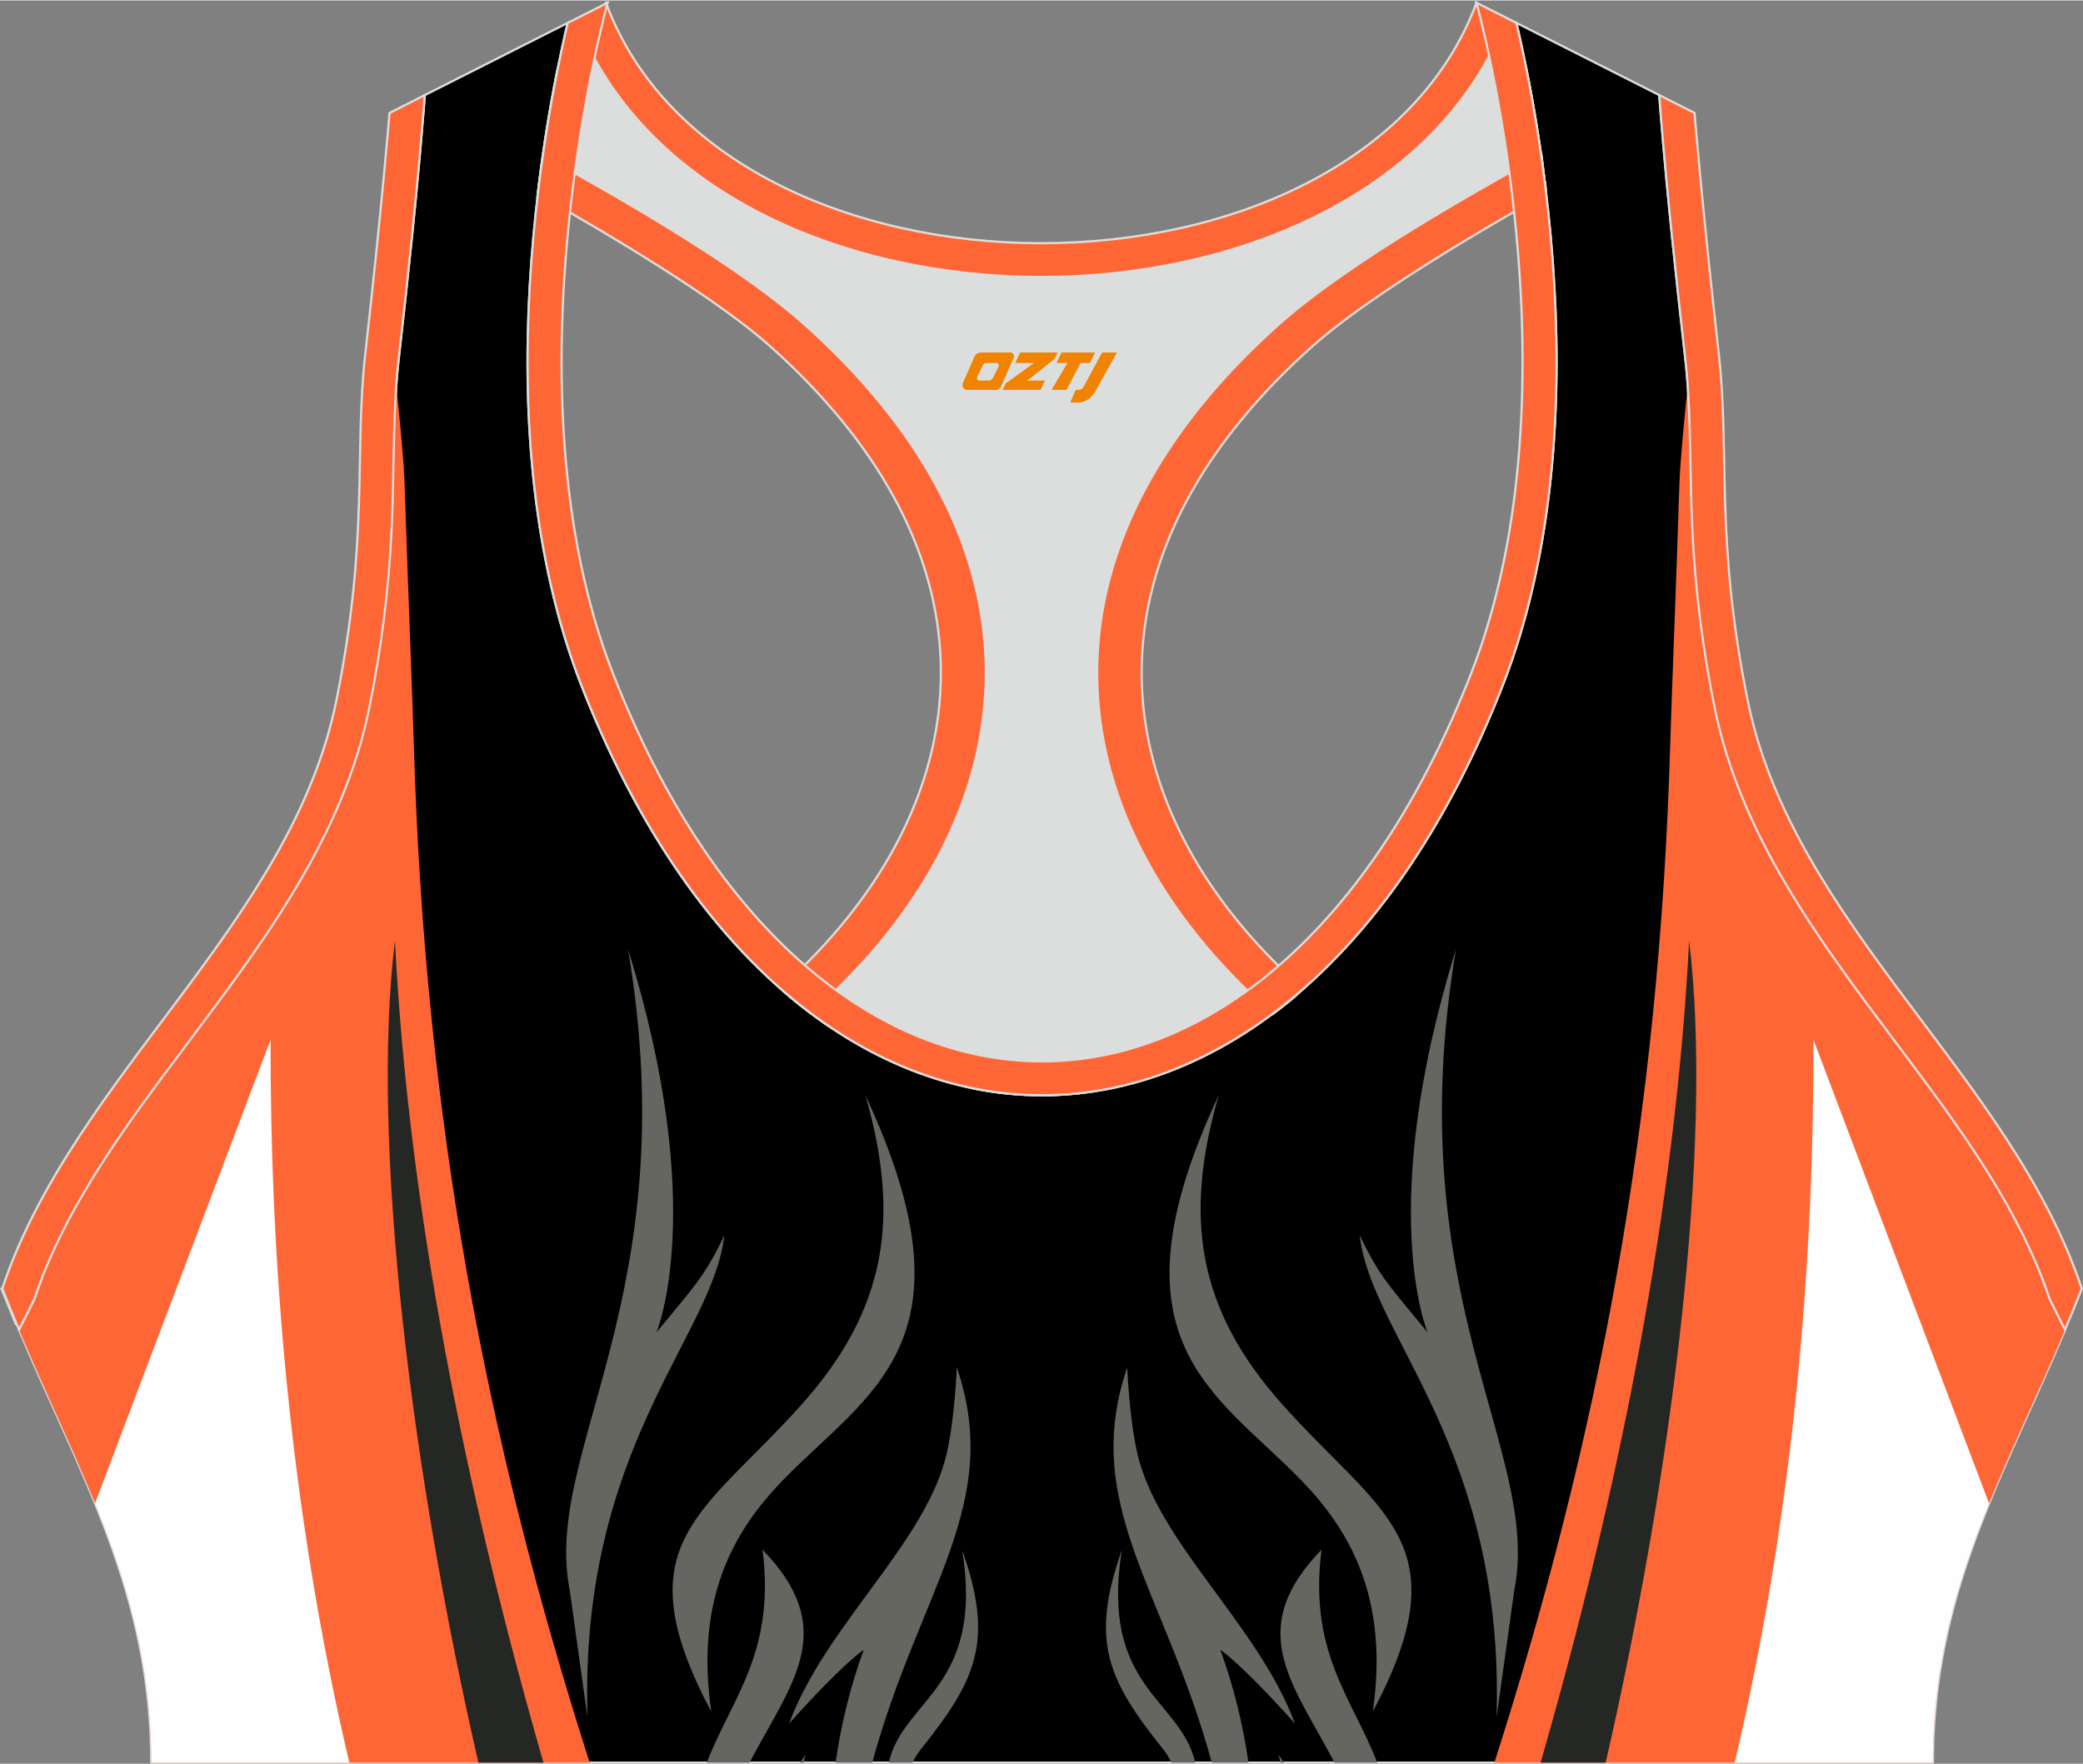
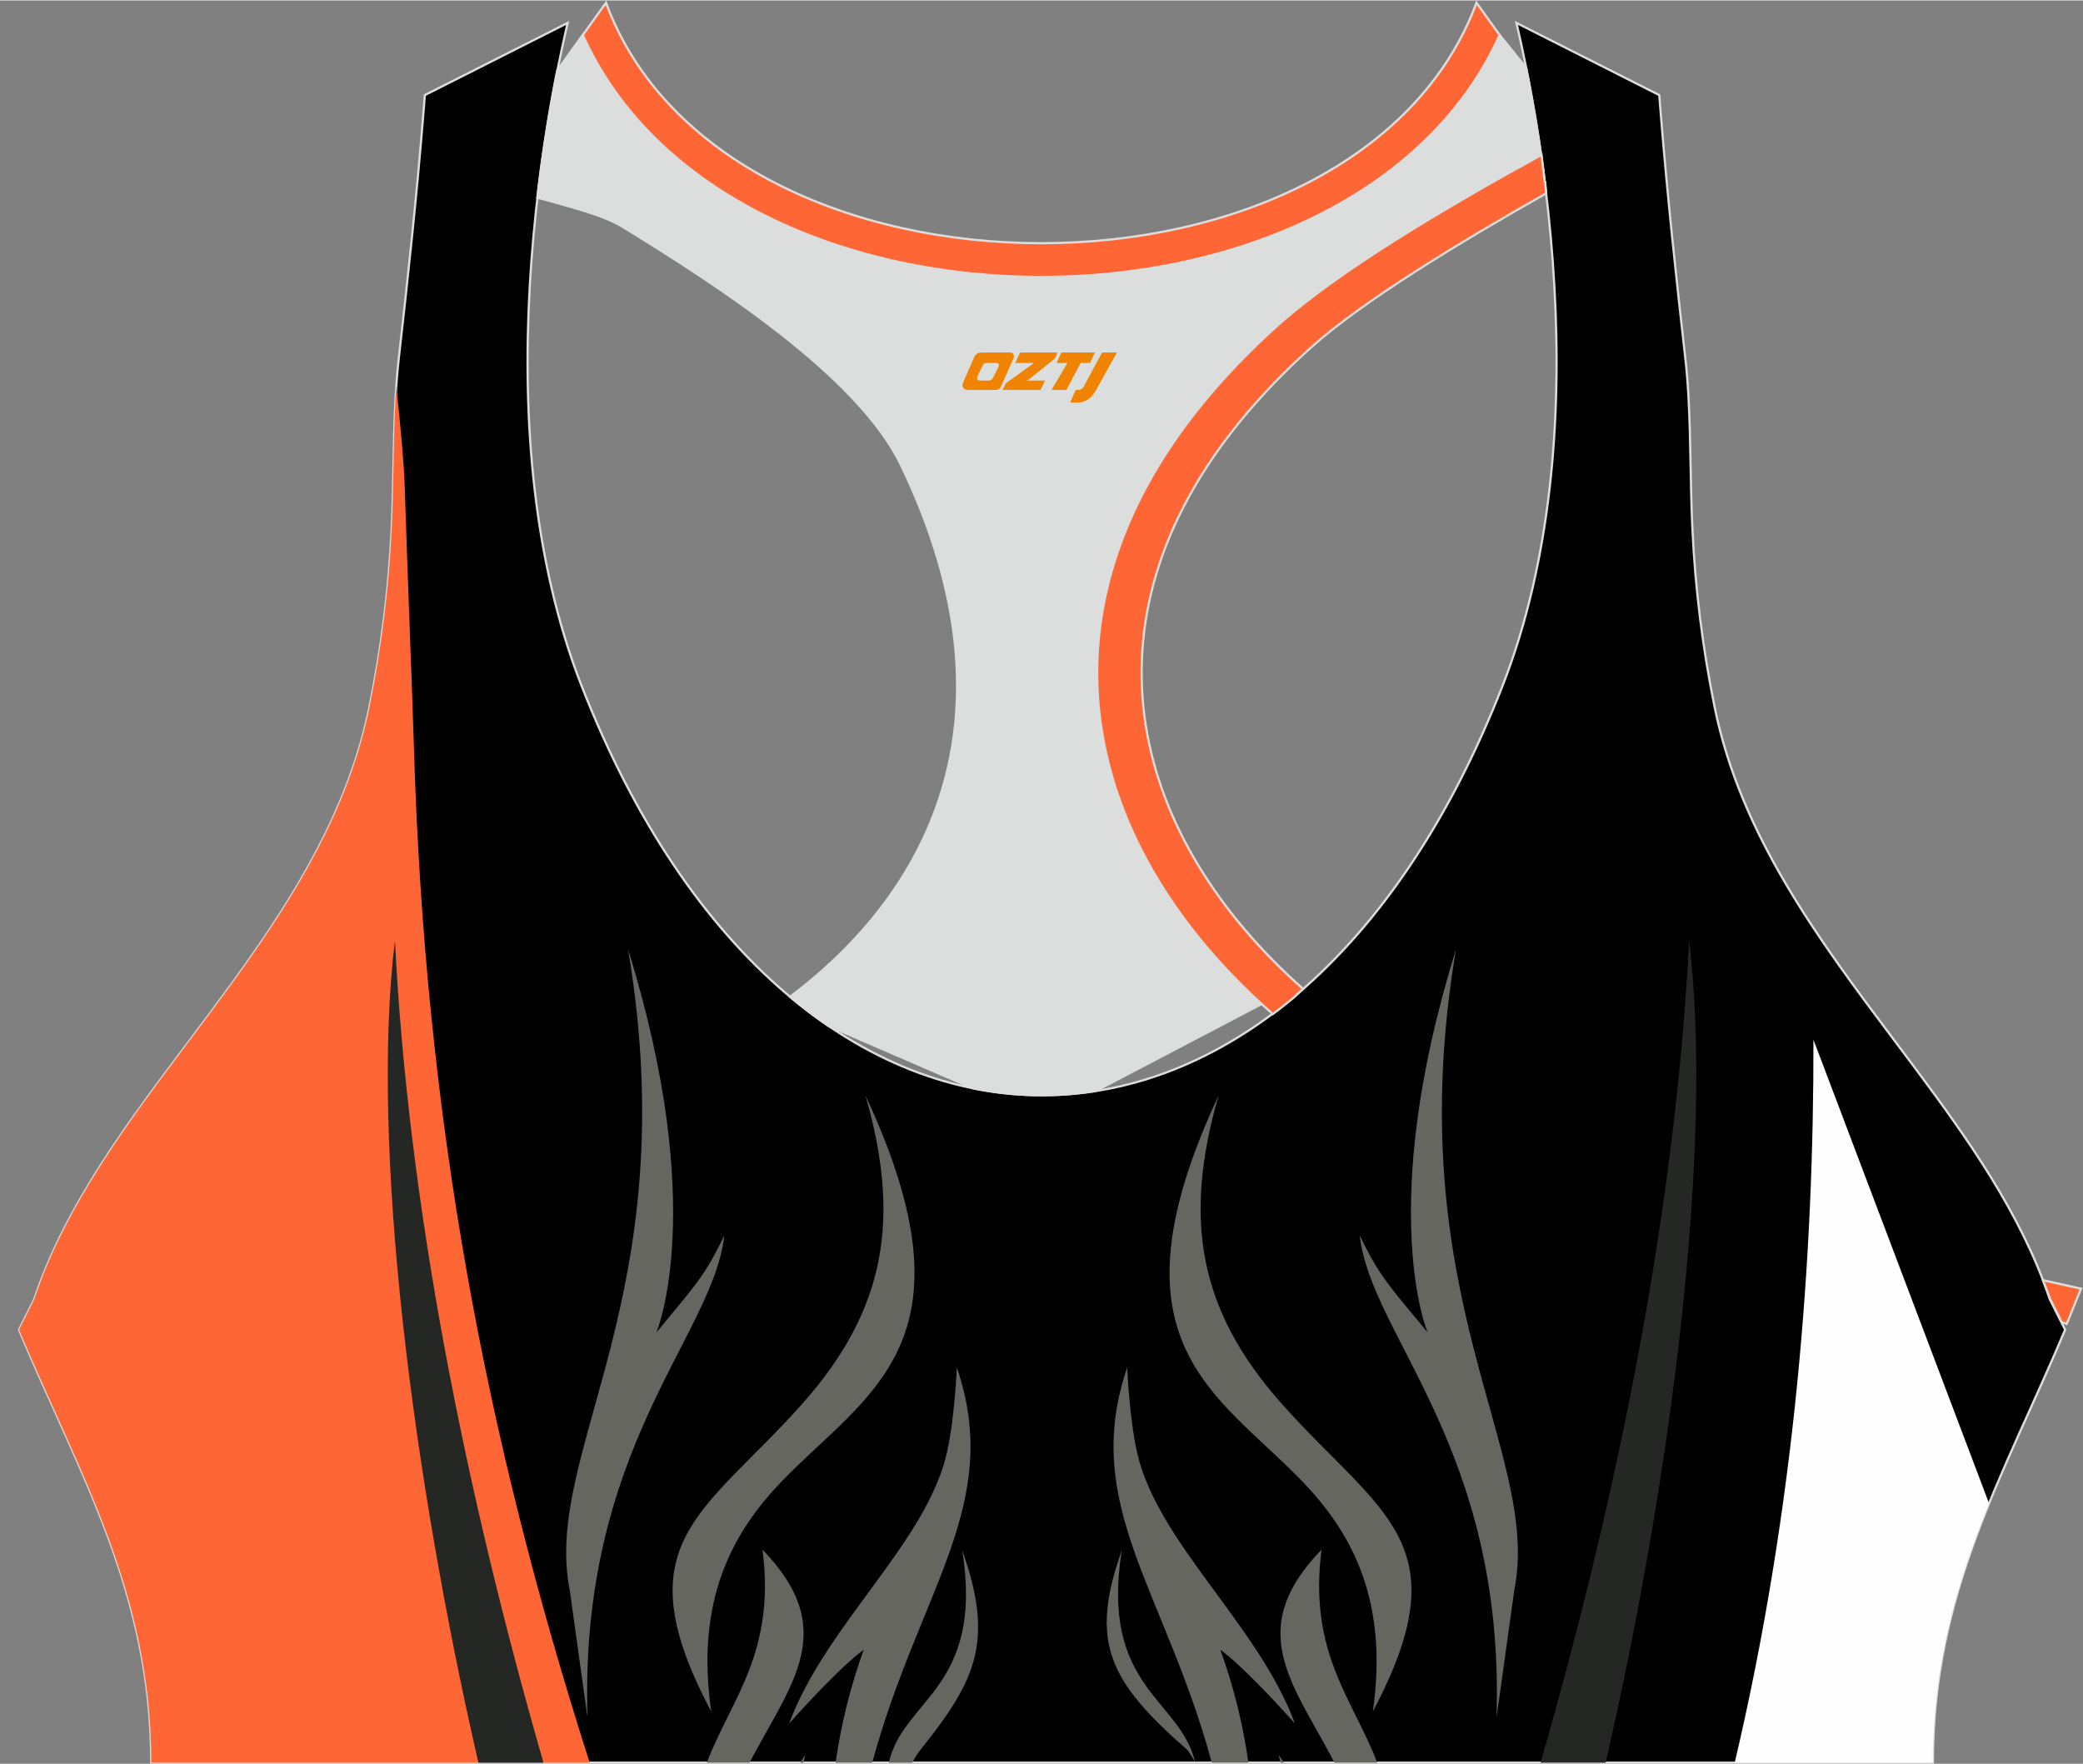
<svg xmlns="http://www.w3.org/2000/svg" version="1.1" id="图层_1" x="0px" y="0px" width="378.8px" height="320.8px" viewBox="0 0 378.95 320.77" enable-background="new 0 0 378.95 320.77" xml:space="preserve">
  <rect x="0" y="0" width="378.95" height="320.77" fill="#808080" stroke="none" />
  <g>
    <path fill-rule="evenodd" clip-rule="evenodd" stroke="#DCDDDD" stroke-width="0.4" stroke-miterlimit="22.926" d="M275.88,4.09   l25.98,13.13l0.3,3.74c1.19,14.71,2.78,29.47,4.44,44.13c0.27,2.35,0.45,4.72,0.58,7.08c0.43,7.96,0.33,15.95,0.71,23.93   c0.52,11,1.86,21.69,4.05,32.49c4.72,23.22,18.82,42.1,32.73,60.65c9.62,12.83,19.79,26.21,26.01,41.09   c0.82,1.96,1.57,3.94,2.24,5.95l2.78,5.55c-11.28,26.72-24.06,47.88-24.06,78.74H189.83h-0.52H27.52   c0-30.86-12.78-52.02-24.06-78.74l2.78-5.55c5.76-17.31,17.41-32.6,28.24-47.04c10.28-13.7,20.75-27.66,27.41-43.56   c2.31-5.52,4.13-11.22,5.32-17.09c2.19-10.79,3.53-21.49,4.05-32.49c0.38-7.97,0.28-15.97,0.71-23.93   c0.13-2.37,0.31-4.73,0.58-7.08c1.66-14.66,3.25-29.42,4.44-44.13l0.3-3.74l25.98-13.13c-0.37,1.57-0.71,3.15-1.05,4.71   c-1.78,8.29-3.18,16.69-4.21,25.1c-2.93,23.86-3.13,49.43,2.32,72.94c1.4,6.05,3.2,12.02,5.46,17.81   c38.8,99.35,128.77,99.35,167.57,0c2.26-5.79,4.06-11.76,5.46-17.81c5.45-23.5,5.26-49.08,2.32-72.94   c-1.03-8.41-2.43-16.81-4.21-25.1C276.59,7.24,276.25,5.67,275.88,4.09z" />
    <g>
      <path fill-rule="evenodd" clip-rule="evenodd" fill="#FF6635" d="M72.09,70.09c0.74,7.05,1.4,13.88,1.53,18.13    c0.59,18.22,1.46,39.92,1.66,46.89c1.97,68.33,13.1,126.44,31.99,185.45H27.52c0-30.86-12.78-52.02-24.06-78.74l2.78-5.55    c5.76-17.31,17.41-32.6,28.24-47.04c10.28-13.7,20.75-27.66,27.41-43.56c2.31-5.52,4.13-11.22,5.32-17.09    c2.19-10.79,3.53-21.49,4.05-32.49c0.38-7.97,0.28-15.97,0.71-23.93C72,71.48,72.05,70.78,72.09,70.09z" />
      <path fill-rule="evenodd" clip-rule="evenodd" fill="#252725" d="M71.85,171.01c2.43,48.21,12.7,99.83,27.02,149.56H87.03    C75.04,268.37,67.33,208.09,71.85,171.01z" />
-       <path fill-rule="evenodd" clip-rule="evenodd" fill="#FEFEFE" d="M49.23,189.05c-0.08,39.09,3.24,84.49,14.32,131.52H27.52    c0-18.02-4.36-32.73-10.23-47.16L49.23,189.05z" />
      <g>
        <path fill-rule="evenodd" clip-rule="evenodd" fill="#666661" d="M114.27,172.66c10.62,63.25-15.65,91.28-10.62,116.52     c2.46,17.76,3.23,23.1,3.23,23.1c-1.51-49.04,22.89-69.3,24.89-87.63c-3.69,7.75-5.72,9.55-12.35,17.66     C119.41,242.32,128.95,219.92,114.27,172.66z" />
        <path fill-rule="evenodd" clip-rule="evenodd" fill="#666661" d="M157.45,199.21c6.39,22.2,3.86,38.85-11.54,56.13     c-17.87,20.05-32.88,25.14-16.52,55.93c-2.95-20.45,4.02-32.75,12.89-41.93C157.78,253.28,178.46,244.17,157.45,199.21z" />
        <path fill-rule="evenodd" clip-rule="evenodd" fill="#666661" d="M138.72,281.83c2.4,18.76-5.64,27.05-10.13,38.73h7.78     c0.27-0.52,0.54-1.04,0.82-1.55C144.49,305.5,152.4,295.94,138.72,281.83z" />
        <path fill-rule="evenodd" clip-rule="evenodd" fill="#666661" d="M143.56,313.45c6.67-18,25.05-32.96,28.72-49.33     c1.43-6.39,1.79-15.44,1.79-15.44c8.5,24.91-6.8,40.39-15.39,71.88h-6.66c0.99-7,2.71-13.89,5.11-20.52     C157.12,300.05,153.55,302.31,143.56,313.45z" />
        <path fill-rule="evenodd" clip-rule="evenodd" fill="#666661" d="M146.53,319.14c-0.32,0.47-0.63,0.94-0.95,1.42h0.59     C146.29,320.1,146.41,319.62,146.53,319.14z" />
        <path fill-rule="evenodd" clip-rule="evenodd" fill="#666661" d="M175.06,281.95c3.99,25.08-10.76,27.02-13.36,38.62h4.29     c0.41-0.83,0.89-1.62,1.46-2.34C177.51,305.67,180.95,298.57,175.06,281.95z" />
        <path fill-rule="evenodd" clip-rule="evenodd" fill="#666661" d="M264.87,172.66c-10.62,63.25,15.65,91.28,10.62,116.52     c-2.46,17.76-3.23,23.1-3.23,23.1c1.51-49.04-22.89-69.3-24.89-87.63c3.69,7.75,5.72,9.55,12.35,17.66     C259.73,242.32,250.19,219.92,264.87,172.66z" />
        <path fill-rule="evenodd" clip-rule="evenodd" fill="#666661" d="M221.69,199.21c-6.39,22.2-3.86,38.85,11.54,56.13     c17.87,20.05,32.88,25.14,16.52,55.93c2.95-20.45-4.02-32.75-12.89-41.93C221.36,253.28,200.68,244.17,221.69,199.21z" />
        <path fill-rule="evenodd" clip-rule="evenodd" fill="#666661" d="M240.42,281.83c-2.4,18.76,5.64,27.05,10.13,38.73h-7.78     c-0.27-0.52-0.54-1.04-0.82-1.55C234.65,305.5,226.74,295.94,240.42,281.83z" />
        <path fill-rule="evenodd" clip-rule="evenodd" fill="#666661" d="M235.58,313.45c-6.67-18-25.05-32.96-28.72-49.33     c-1.43-6.39-1.79-15.44-1.79-15.44c-8.5,24.91,6.8,40.39,15.39,71.88h6.66c-0.99-7-2.71-13.89-5.11-20.52     C222.02,300.05,225.59,302.31,235.58,313.45z" />
        <path fill-rule="evenodd" clip-rule="evenodd" fill="#666661" d="M232.61,319.14c0.32,0.47,0.63,0.94,0.95,1.42h-0.59     C232.85,320.1,232.73,319.62,232.61,319.14z" />
-         <path fill-rule="evenodd" clip-rule="evenodd" fill="#666661" d="M204.08,281.95c-3.99,25.08,10.76,27.02,13.36,38.62h-4.29     c-0.41-0.83-0.89-1.62-1.46-2.34C201.63,305.67,198.19,298.57,204.08,281.95z" />
+         <path fill-rule="evenodd" clip-rule="evenodd" fill="#666661" d="M204.08,281.95c-3.99,25.08,10.76,27.02,13.36,38.62c-0.41-0.83-0.89-1.62-1.46-2.34C201.63,305.67,198.19,298.57,204.08,281.95z" />
      </g>
-       <path fill-rule="evenodd" clip-rule="evenodd" fill="#FF6635" d="M307.05,70.09c-0.74,7.05-1.4,13.88-1.53,18.13    c-0.59,18.22-1.46,39.92-1.66,46.89c-1.97,68.33-13.1,126.44-31.99,185.45h79.76c0-30.86,12.78-52.02,24.06-78.74l-2.78-5.55    c-0.67-2.01-1.42-4-2.24-5.95c-6.22-14.88-16.38-28.26-26.01-41.09c-13.91-18.55-28.02-37.43-32.73-60.65    c-2.19-10.79-3.53-21.49-4.05-32.49c-0.38-7.97-0.28-15.97-0.71-23.93C307.14,71.48,307.09,70.78,307.05,70.09z" />
      <path fill-rule="evenodd" clip-rule="evenodd" fill="#252725" d="M307.29,171.01c-2.43,48.21-12.7,99.83-27.02,149.56h11.84    C304.1,268.37,311.81,208.09,307.29,171.01z" />
      <path fill-rule="evenodd" clip-rule="evenodd" fill="#FEFEFE" d="M329.91,189.05c0.08,39.09-3.24,84.49-14.32,131.52h36.04    c0-18.02,4.36-32.73,10.23-47.16L329.91,189.05z" />
    </g>
    <path fill-rule="evenodd" clip-rule="evenodd" fill="#DCDDDD" stroke="#DCDDDD" stroke-width="0.4" stroke-miterlimit="22.926" d="   M272.82,6.29l4.81,5.93c1.38,6.84,2.5,13.74,3.37,20.66c-23.16,11.23-48.23,28.16-60.89,46.31C187.73,125.59,209.87,155,234.42,180   l-35.08,18.39c-7.43,1.17-14.92,1.01-22.33-0.49l-26.37-11.4c-2.34-1.59-4.64-3.34-6.91-5.24c24.08-18.14,42.84-49.69,20.18-96.74   c-7.93-16.46-34.11-33.18-50.68-43.36c-3.5-2.15-9.7-3.69-15.48-5.29c0.08-0.66,0.15-1.31,0.23-1.97c0.87-7.08,2-14.15,3.39-21.16   l4.64-6.46C132.4,64.97,246.46,64.97,272.82,6.29z" />
-     <path fill-rule="evenodd" clip-rule="evenodd" fill="#FF6635" stroke="#DCDDDD" stroke-width="0.4" stroke-miterlimit="22.926" d="   M2.87,240.76l-2.6-6.42c2.5-0.56,4.91-1.1,7.24-1.61c-0.45,1.18-0.88,2.36-1.28,3.55l-2.1,4.19L2.87,240.76L2.87,240.76z    M141.93,179.69c30.74-27.32,41.6-66.24,11.11-103.39c-3.65-4.45-7.9-8.88-12.77-13.25c-9.24-8.3-27.12-19.14-42.42-27.81   c0.05-0.45,0.11-0.89,0.16-1.34c0.23-1.9,0.49-3.8,0.76-5.69c17.71,9.72,36.87,21.12,47.76,30.89   c15.63,14.03,27.05,30.34,31.16,48.5c3.58,15.81,1.29,31.74-6.29,46.7c-5.55,10.95-13.75,21.06-23.88,29.93   C145.62,182.82,143.76,181.31,141.93,179.69z" />
    <path fill-rule="evenodd" clip-rule="evenodd" fill="#FF6635" stroke="#DCDDDD" stroke-width="0.4" stroke-miterlimit="22.926" d="   M375.99,240.76l2.6-6.42c-2.39-0.54-4.7-1.05-6.93-1.54l0.01,0.03l0.01,0.03l0.02,0.05v0.01l0.02,0.04l0.02,0.05v0.01l0.02,0.05   l0.01,0.03l0.01,0.02l0.04,0.11l0.02,0.05l0,0l0.02,0.05l0.02,0.04v0.01l0.02,0.05l0.01,0.03l0.01,0.03l0.02,0.05v0.01l0.02,0.04   l0.02,0.05l0,0l0.02,0.05l0.01,0.03l0.01,0.02l0.03,0.07l0.01,0.04l0.02,0.05l0,0l0.02,0.05l0.02,0.04V234l0.02,0.05l0.01,0.03   l0.01,0.03l0.02,0.05v0.01l0.02,0.04l0.02,0.05l0,0l0.02,0.05l0.01,0.04l0.01,0.02l0.02,0.05l0.01,0.02l0.01,0.03l0.02,0.05l0,0   l0.02,0.05l0.02,0.04v0.01l0.02,0.05l0.01,0.03l0.01,0.03l0.02,0.05v0.01l0.01,0.04l0.02,0.05l0,0l0.02,0.05l0.01,0.04l0.01,0.02   l0.02,0.05l0.01,0.02l0.01,0.03l0.02,0.05v0.01l0.02,0.05l0.02,0.05v0.01l0.02,0.05l0.01,0.03l0.01,0.02l0.02,0.05l0.01,0.01   l0.01,0.04l0.02,0.05l0,0l0.02,0.05l0.01,0.04l0.01,0.02l0.02,0.05l0.01,0.02l0.01,0.03l0.02,0.05v0.01l0.02,0.05l0.02,0.05v0.01   l0.02,0.05l0.01,0.03l0.01,0.02l0.02,0.06l0.01,0.02l0.01,0.04l0.02,0.06l2.14,4.27L375.99,240.76L375.99,240.76z M237.07,179.82   c-30.84-27.32-41.79-66.31-11.25-103.51c3.65-4.45,7.9-8.88,12.77-13.25c9.3-8.35,27.32-19.27,42.69-27.96v-0.02v-0.02v-0.02v-0.01   v-0.01V35v-0.02v-0.02v-0.02v-0.02V34.9v-0.02v-0.02v-0.02l-0.01-0.06v-0.02v-0.02v-0.02l-0.08-0.67v-0.02v-0.02v-0.04v-0.02v-0.02   v-0.02v-0.02v-0.02l-0.01-0.09l-0.01-0.09l-0.02-0.18v-0.03l-0.01-0.06l-0.01-0.09l-0.01-0.09l-0.01-0.09l-0.01-0.06v-0.03   l-0.01-0.09l-0.08-0.07L281,32.81l-0.01-0.09l0,0l-0.01-0.09l-0.01-0.09l-0.01-0.09l-0.01-0.09v-0.03l-0.02-0.07l-0.01-0.09   l-0.01-0.09l-0.01-0.09l-0.01-0.06v-0.04l-0.01-0.09l-0.01-0.09l-0.01-0.09l-0.01-0.09v-0.01l-0.01-0.09l-0.01-0.09l-0.01-0.09   l-0.01-0.09v-0.02l-0.01-0.07l-0.01-0.09l-0.01-0.09l-0.01-0.09l-0.01-0.05l-0.01-0.04l-0.01-0.09l-0.01-0.09l-0.01-0.09   l-0.01-0.08v-0.01l-0.01-0.09l-0.01-0.09l-0.01-0.09l-0.01-0.09v-0.02l-0.01-0.07l-0.01-0.09l-0.01-0.09l-0.01-0.09l-0.01-0.05   l-0.01-0.04l-0.01-0.09l-0.01-0.09l-0.01-0.09l-0.01-0.08v-0.01l-0.01-0.09L280.55,29l-0.01-0.09l-0.01-0.09V28.8l-0.01-0.07   l-0.01-0.09l-0.01-0.09l-0.01-0.09l-0.01-0.05l-0.01-0.04l-0.01-0.09l-0.01-0.09l-0.01-0.09c-17.79,9.75-37.07,21.21-48.02,31.04   c-15.63,14.03-27.05,30.34-31.16,48.5c-3.58,15.81-1.29,31.74,6.29,46.7c5.57,11,13.82,21.14,24.01,30.05   c0.44-0.33,0.88-0.66,1.32-1c0.5-0.39,0.99-0.78,1.49-1.18c0.39-0.31,0.77-0.63,1.16-0.95   C235.99,180.76,236.53,180.29,237.07,179.82z" />
    <path fill-rule="evenodd" clip-rule="evenodd" fill="#FF6635" stroke="#DCDDDD" stroke-width="0.4" stroke-miterlimit="22.926" d="   M268.61,0.42l4.21,5.87c-26.37,58.69-140.42,58.69-166.79,0l4.21-5.87C131.84,58.75,247.02,58.74,268.61,0.42z" />
-     <path fill-rule="evenodd" clip-rule="evenodd" fill="#FF6635" stroke="#DCDDDD" stroke-width="0.4" stroke-miterlimit="22.926" d="   M267.64,122.42c20.46-52.38,0.97-122,0.97-122l7.27,3.67c0.37,1.57,0.71,3.15,1.05,4.71c1.78,8.29,3.18,16.69,4.21,25.1   c2.93,23.86,3.13,49.43-2.32,72.94c-1.4,6.05-3.2,12.02-5.46,17.81c-38.8,99.35-128.77,99.35-167.57,0   c-2.26-5.79-4.06-11.76-5.46-17.81c-5.45-23.5-5.26-49.08-2.32-72.94c1.03-8.41,2.43-16.81,4.21-25.1   c0.34-1.56,0.68-3.14,1.05-4.71l7.27-3.67c0,0-19.48,69.62,0.97,122C148.26,216.53,230.88,216.53,267.64,122.42L267.64,122.42z    M301.86,17.22l6.42,3.25c0,0,1.34,16.7,4.42,43.93c2.01,17.83-0.7,33.62,5.25,62.96c8.26,40.69,47.89,68.25,60.78,106.98   c-1,2.55-2.02,5.04-3.05,7.49l-2.78-5.55c-0.67-2.01-1.42-4-2.24-5.95c-6.22-14.88-16.38-28.26-26.01-41.09   c-13.91-18.55-28.02-37.43-32.73-60.65c-2.19-10.79-3.53-21.49-4.05-32.49c-0.38-7.97-0.28-15.97-0.71-23.93   c-0.13-2.37-0.31-4.73-0.58-7.08c-1.66-14.66-3.25-29.42-4.44-44.13L301.86,17.22L301.86,17.22z M3.46,241.83   c-1.03-2.45-2.05-4.94-3.05-7.49c12.89-38.73,52.52-66.29,60.78-106.98c5.96-29.34,3.24-45.13,5.25-62.96   c3.08-27.23,4.42-43.93,4.42-43.93l6.42-3.25l-0.3,3.74c-1.19,14.71-2.78,29.47-4.44,44.13c-0.27,2.35-0.45,4.72-0.58,7.08   c-0.43,7.96-0.33,15.95-0.71,23.93c-0.52,11-1.86,21.69-4.05,32.49c-1.19,5.87-3.01,11.57-5.32,17.09   c-6.66,15.9-17.13,29.86-27.41,43.56c-10.83,14.44-22.48,29.73-28.24,47.04L3.46,241.83z" />
  </g>
  <g>
    <path fill="#F08300" d="M200.5,64.05l-3.4,6.3c-0.2,0.3-0.5,0.5-0.8,0.5h-0.6l-1,2.3h1.2c2,0.1,3.2-1.5,3.9-3L203.2,64.05h-2.5L200.5,64.05z" />
    <polygon fill="#F08300" points="193.3,64.05 ,199.2,64.05 ,198.3,65.95 ,196.6,65.95 ,194,70.85 ,191.3,70.85 ,194.2,65.95 ,192.2,65.95 ,193.1,64.05" />
    <polygon fill="#F08300" points="187.3,69.15 ,186.8,69.15 ,187.3,68.85 ,191.9,65.15 ,192.4,64.05 ,185.6,64.05 ,185.3,64.65 ,184.7,65.95 ,187.5,65.95 ,188.1,65.95 ,183,69.65    ,182.4,70.85 ,189,70.85 ,189.3,70.85 ,190.1,69.15" />
    <path fill="#F08300" d="M183.8,64.05H178.5C178,64.05,177.5,64.35,177.3,64.75L175.2,69.55C174.9,70.15,175.3,70.85,176,70.85h5.2c0.4,0,0.7-0.2,0.9-0.6L184.4,65.05C184.6,64.55,184.3,64.05,183.8,64.05z M181.7,66.55L180.6,68.75C180.4,69.05,180.1,69.15,180,69.15l-1.8,0C178,69.15,177.6,69.05,177.8,68.45l1-2.1c0.1-0.3,0.4-0.4,0.7-0.4h1.9   C181.6,65.95,181.8,66.25,181.7,66.55z" />
  </g>
</svg>